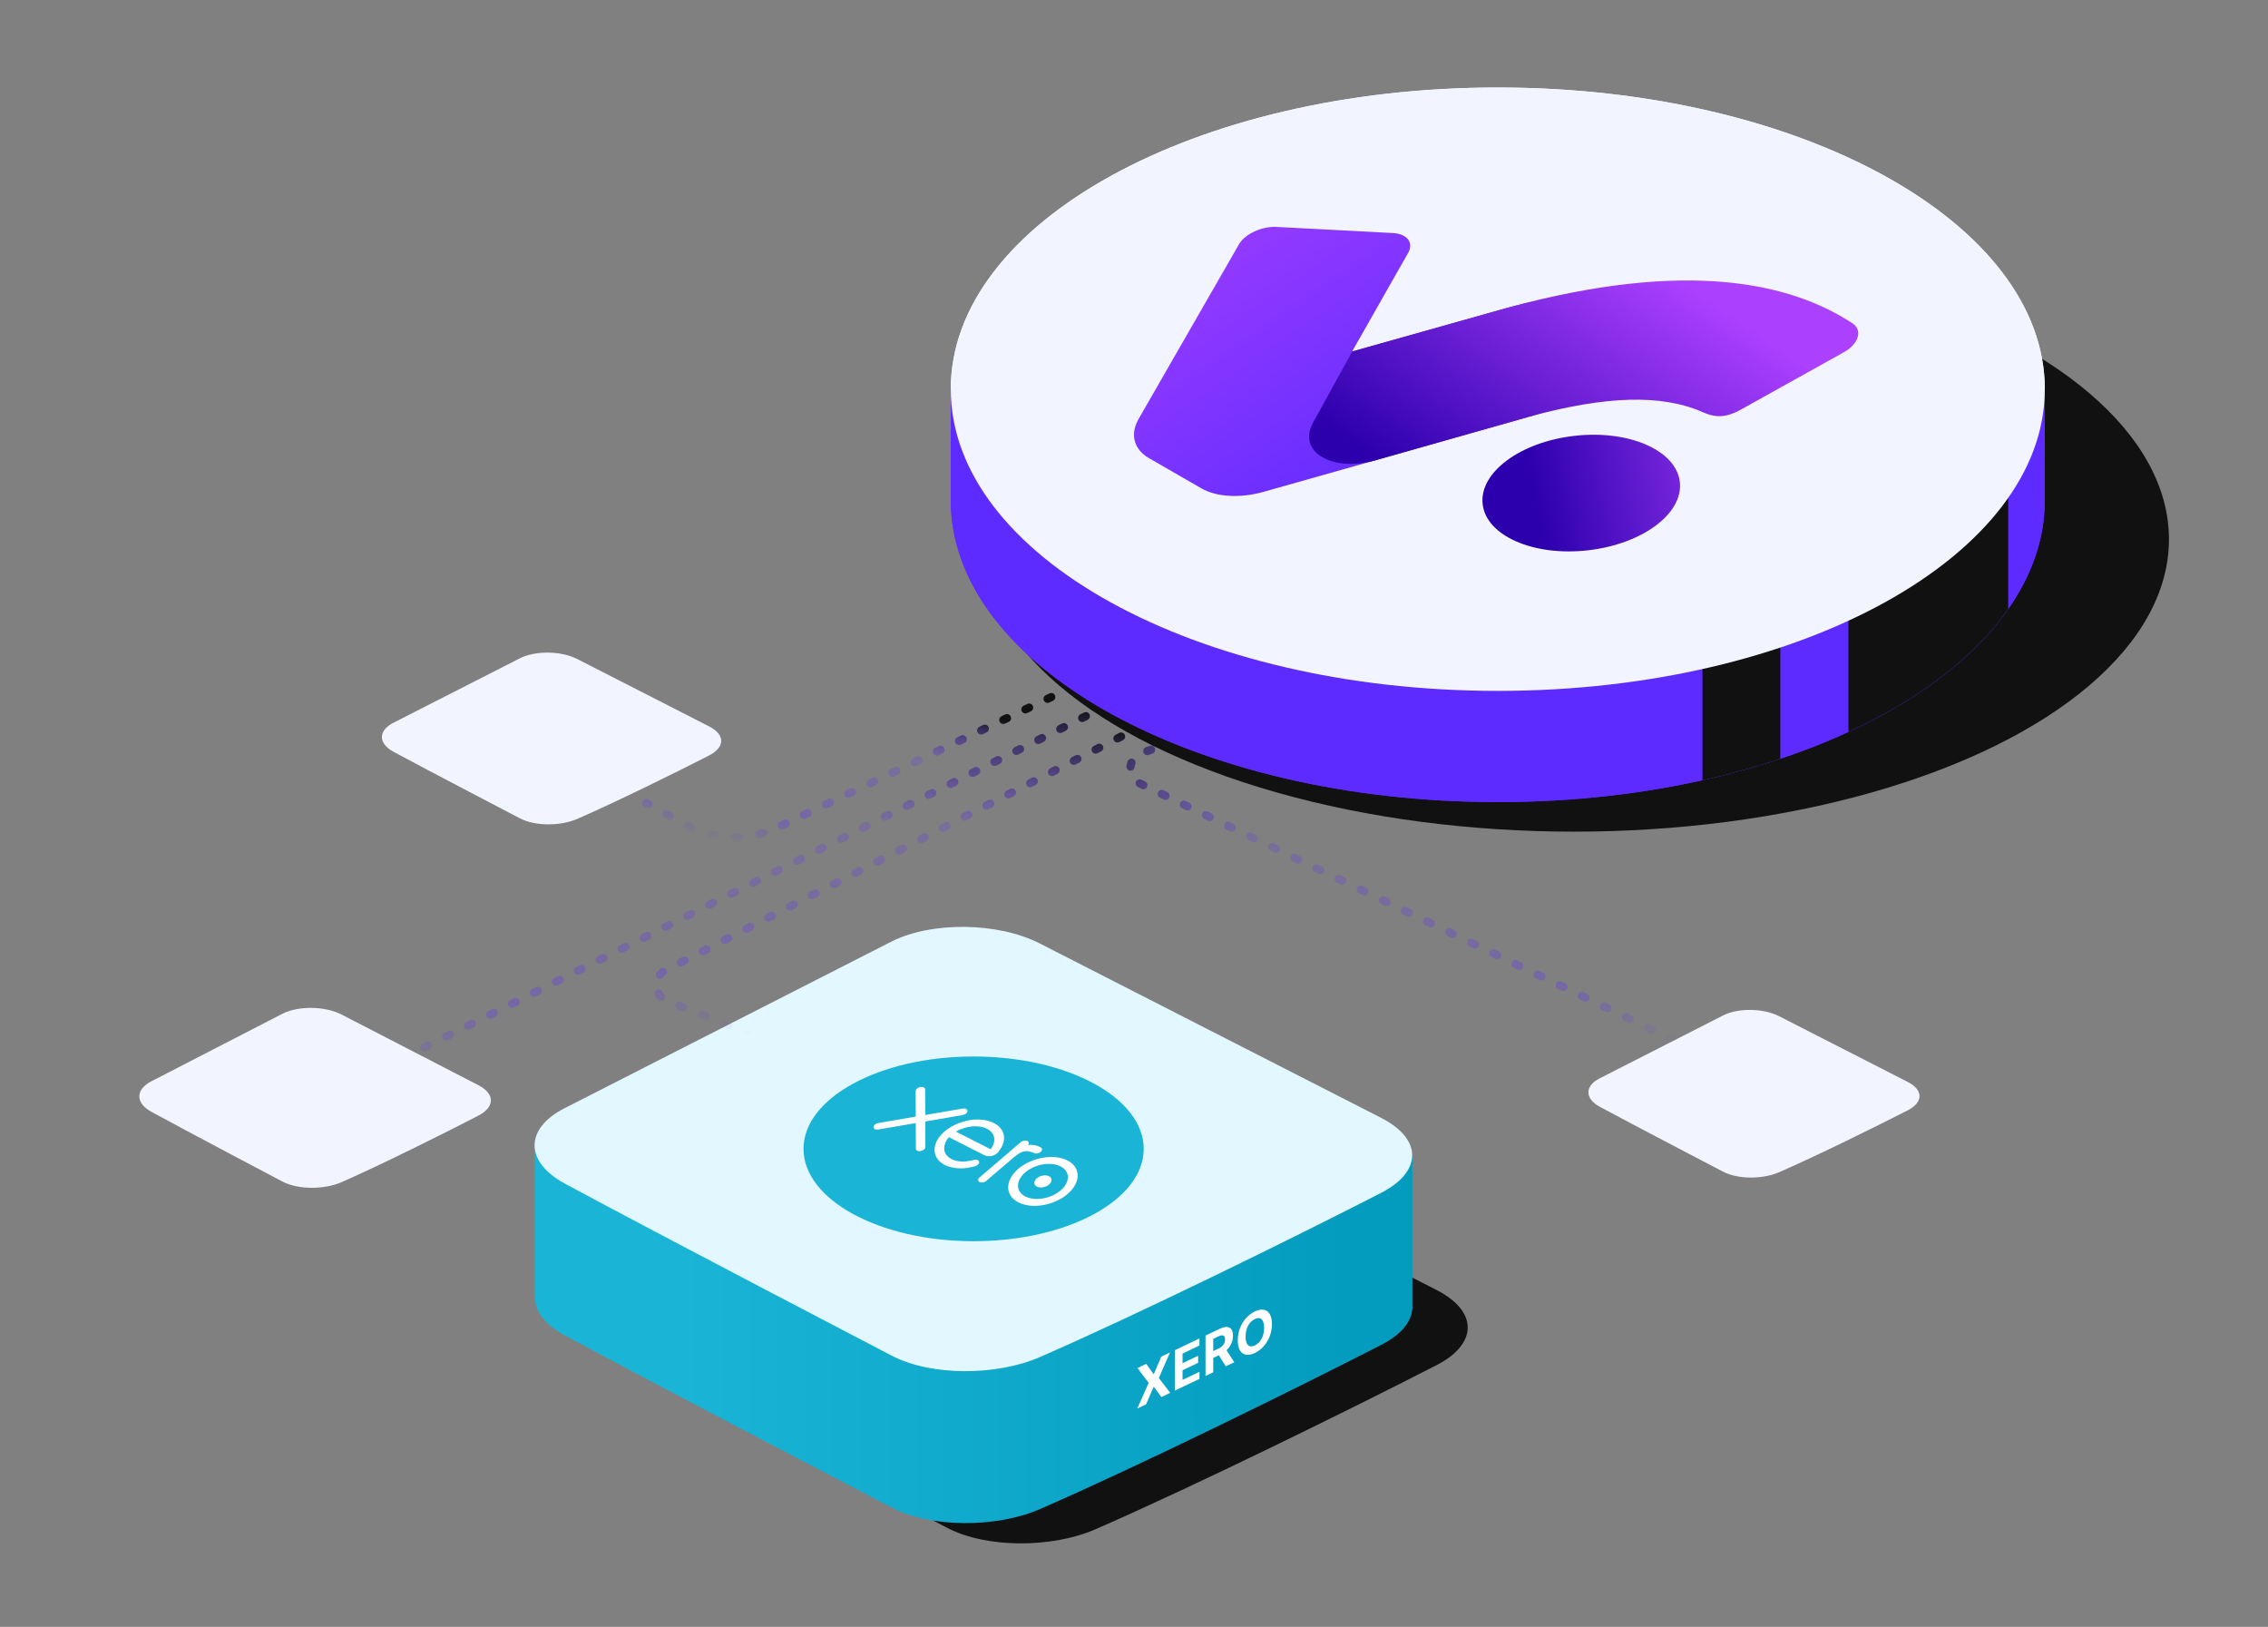
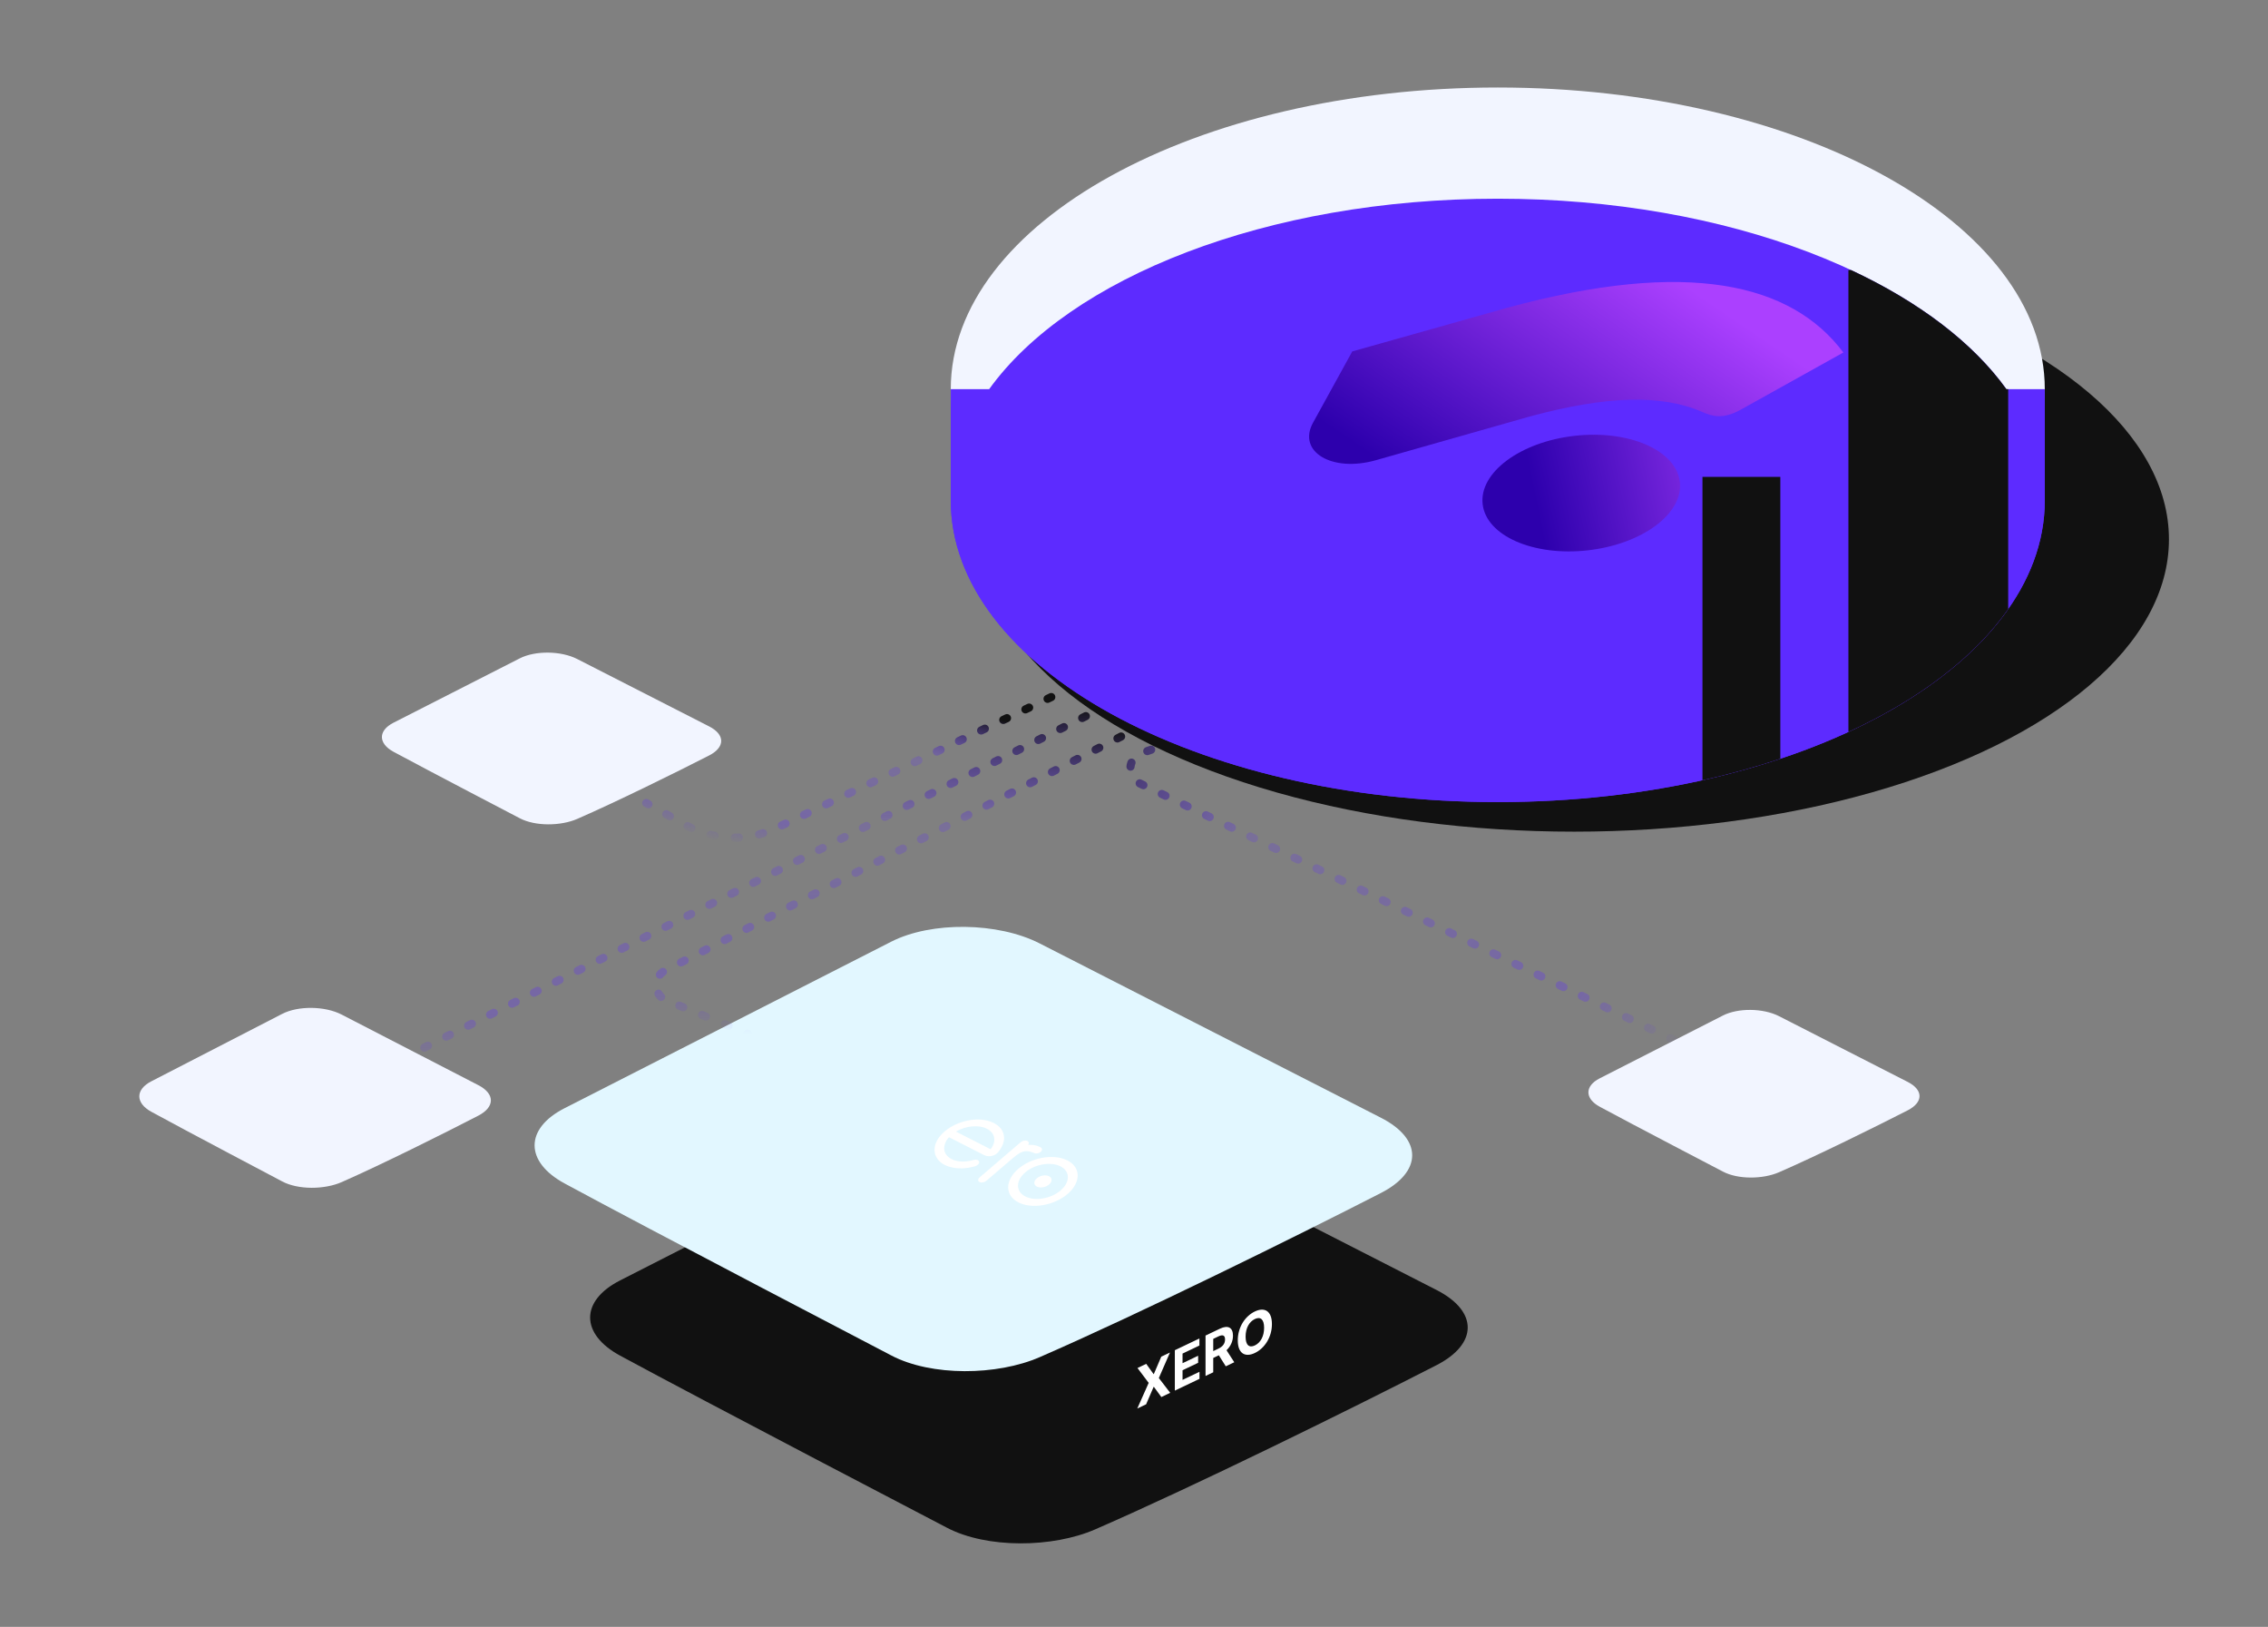
<svg xmlns="http://www.w3.org/2000/svg" width="700" height="502" viewBox="0 0 700 502" fill="none">
  <rect x="0" y="0" width="700" height="502" fill="#808080" stroke="none" />
  <path d="M443.361 421.25C416.682 434.926 368.892 458.466 338.033 471.91C324.876 477.639 304.586 477.892 292.207 471.377C292.207 471.377 217.065 432.216 191.396 418.308C179.094 411.645 179.017 401.395 191.396 395.091L292.207 343.714C304.586 337.41 325.1 337.648 338.033 344.248L443.361 398.04C456.294 404.639 456.132 414.706 443.361 421.25Z" fill="#111111" />
-   <path d="M435.918 403.447C435.918 403.426 435.918 403.398 435.918 403.377V356.648L355.032 355.398L320.954 337.994C308.021 331.388 287.506 331.149 275.128 337.461L243.315 353.678L165.059 352.471V400.8H165.087C165.325 404.823 168.404 408.86 174.316 412.062C199.986 425.969 275.128 465.13 275.128 465.13C287.506 471.645 307.796 471.393 320.954 465.664C351.813 452.226 399.602 428.679 426.281 415.003C432.376 411.879 435.595 407.947 435.89 403.981H435.918V403.447Z" fill="url(#paint0_linear)" />
  <path d="M426.22 368.112C399.541 381.788 351.751 405.328 320.892 418.773C307.735 424.501 287.445 424.754 275.066 418.239C275.066 418.239 199.924 379.078 174.255 365.17C161.954 358.508 161.876 348.258 174.255 341.953L275.066 290.576C287.445 284.272 307.959 284.511 320.892 291.11L426.22 344.902C439.153 351.501 438.992 361.569 426.22 368.112Z" fill="#E2F7FF" />
-   <path d="M300.5 383C329.495 383 353 370.24 353 354.5C353 338.76 329.495 326 300.5 326C271.505 326 248 338.76 248 354.5C248 370.24 271.505 383 300.5 383Z" fill="#1AB4D7" />
-   <path d="M285.581 346.054L297.144 344.064C297.531 343.995 297.896 343.83 298.169 343.596C298.738 343.109 298.735 342.476 298.162 342.184C297.884 342.042 297.513 342.002 297.118 342.071C297.116 342.072 285.582 344.045 285.582 344.045L285.529 336.157C285.525 335.892 285.371 335.669 285.095 335.529C284.523 335.237 283.595 335.396 283.026 335.882C282.749 336.12 282.6 336.399 282.604 336.669L282.637 344.544L271.085 346.53C270.682 346.597 270.31 346.763 270.032 347.002C269.462 347.489 269.466 348.121 270.038 348.413C270.315 348.553 270.682 348.595 271.072 348.528L282.637 346.553L282.677 354.409C282.671 354.694 282.823 354.925 283.105 355.069C283.677 355.36 284.605 355.201 285.175 354.714C285.449 354.479 285.6 354.204 285.6 353.938L285.581 346.054Z" fill="white" />
  <path d="M320.011 363.586C318.978 364.471 318.982 365.621 320.023 366.151C321.062 366.68 322.748 366.391 323.782 365.507C324.816 364.622 324.811 363.472 323.773 362.943C322.732 362.412 321.046 362.701 320.011 363.586Z" fill="white" />
  <path d="M316.431 361.768C319.425 359.206 324.31 358.369 327.321 359.903C330.331 361.436 330.345 364.768 327.351 367.329C324.358 369.891 319.473 370.726 316.464 369.194C313.452 367.66 313.438 364.329 316.431 361.768ZM314.283 360.674C310.112 364.243 310.132 368.885 314.327 371.022C318.523 373.158 325.331 371.994 329.502 368.425C333.673 364.855 333.652 360.212 329.457 358.075C325.262 355.938 318.454 357.104 314.283 360.674Z" fill="white" />
  <path d="M321.178 354.035L320.86 353.871C319.902 353.383 318.677 353.17 317.313 353.283C317.674 352.835 317.607 352.325 317.111 352.072C316.54 351.782 315.629 351.938 315.059 352.424C315.057 352.425 302.321 363.329 302.321 363.329C301.755 363.815 301.759 364.447 302.33 364.737C302.901 365.028 303.827 364.87 304.397 364.385C304.4 364.382 312.232 357.681 312.232 357.681C314.844 355.446 316.138 354.666 318.667 355.573C318.901 355.656 319.123 355.775 319.124 355.776C319.761 356.071 320.619 355.934 321.187 355.448C321.756 354.961 321.752 354.327 321.178 354.035Z" fill="white" />
  <path d="M295.067 349.185C295.096 349.161 295.127 349.136 295.158 349.112C298.128 347.393 302.037 346.992 304.605 348.3C307.205 349.624 307.586 352.269 305.746 354.623L295.067 349.185ZM308.066 355.539C309.724 353.51 310.294 351.44 309.639 349.591C308.688 346.884 305.191 345.226 300.937 345.464C297.467 345.659 293.942 347.075 291.519 349.148C290.911 349.668 290.372 350.23 289.922 350.824C287.687 353.784 288.01 357.051 290.728 358.949C291.536 359.511 292.482 359.921 293.646 360.189C294.634 360.429 295.724 360.547 296.885 360.521C298.092 360.493 299.327 360.276 300.665 359.944C300.691 359.938 300.715 359.934 300.741 359.928C301.664 359.702 302.312 359.043 302.204 358.515C302.113 358.071 301.588 357.642 300.438 357.935C300.175 358.012 299.895 358.086 299.603 358.153C298.759 358.327 297.831 358.439 296.901 358.419C295.735 358.377 294.637 358.133 293.71 357.668C290.725 356.102 291.205 353.487 292.125 351.915C292.304 351.625 292.517 351.338 292.761 351.055C292.81 351.004 292.858 350.955 292.906 350.912C293.53 351.229 303.738 356.426 303.738 356.426C305.254 357.156 307.095 356.671 308.066 355.539Z" fill="white" />
  <path d="M353.775 420.841L351.078 422.128L354.533 426.713L351.012 434.626L353.737 433.326L356.044 427.971L356.132 427.929L358.44 431.083L361.176 429.778L357.665 425.219L361.099 417.348L358.412 418.63L356.132 423.966L356.044 424.008L353.775 420.841ZM362.604 429.096L370.208 425.47V423.297L364.983 425.789V422.812L369.796 420.517V418.343L364.983 420.639V417.669L370.186 415.187V413.014L362.604 416.63V429.096ZM372.077 424.578L374.456 423.443V419.024L376.192 418.196L378.324 421.598L380.95 420.346L378.56 416.64C379.84 415.421 380.549 413.847 380.549 412.143C380.549 409.666 379.071 408.776 376.517 409.994L372.077 412.112V424.578ZM374.456 416.906V413.132L376.061 412.367C377.434 411.712 378.099 412.07 378.099 413.312C378.099 414.548 377.434 415.485 376.072 416.135L374.456 416.906ZM392.57 408.57C392.57 404.492 390.285 403.257 387.301 404.68C384.302 406.111 382.033 409.518 382.033 413.596C382.033 417.656 384.302 418.918 387.301 417.487C390.285 416.064 392.57 412.649 392.57 408.57ZM390.158 409.721C390.158 412.362 389.027 414.333 387.301 415.156C385.571 415.981 384.444 415.088 384.444 412.446C384.444 409.804 385.571 407.837 387.301 407.011C389.027 406.188 390.158 407.079 390.158 409.721Z" fill="white" />
  <path d="M218.868 233.113C208.553 238.399 190.077 247.497 178.146 252.694C173.059 254.908 165.215 255.006 160.429 252.488C160.429 252.488 131.377 237.351 121.453 231.976C116.697 229.4 116.667 225.439 121.453 223.002L160.429 203.144C165.215 200.707 173.146 200.799 178.146 203.35L218.868 224.142C223.868 226.692 223.806 230.584 218.868 233.113Z" fill="#F2F5FF" />
  <path d="M362.21 207.421L128.5 324.5" stroke="url(#paint1_linear)" stroke-width="2.523" stroke-linecap="round" stroke-linejoin="round" stroke-dasharray="1.26 6.31" />
  <path d="M331.299 211.837L239.475 255.563C230.597 259.79 220.218 259.444 211.642 254.632L199.453 247.795" stroke="url(#paint2_linear)" stroke-width="2.523" stroke-linecap="round" stroke-linejoin="round" stroke-dasharray="1.26 6.31" />
  <path d="M352.749 223.822L205.243 299.501C201.41 301.468 201.644 307.023 205.629 308.66L230.827 319.009" stroke="url(#paint3_linear)" stroke-width="2.523" stroke-linecap="round" stroke-linejoin="round" stroke-dasharray="1.26 6.31" />
  <path d="M376.72 223.822L352.258 232.405C348.015 233.894 347.69 239.769 351.743 241.716L519.29 322.233" stroke="url(#paint4_linear)" stroke-width="2.523" stroke-linecap="round" stroke-linejoin="round" stroke-dasharray="1.26 6.31" />
  <path d="M588.809 342.607C578.743 347.767 560.712 356.649 549.069 361.722C544.104 363.884 536.449 363.979 531.778 361.521C531.778 361.521 503.427 346.745 493.742 341.497C489.101 338.983 489.071 335.116 493.742 332.737L531.778 313.352C536.449 310.973 544.189 311.063 549.069 313.553L588.809 333.85C593.689 336.34 593.628 340.138 588.809 342.607Z" fill="#F2F5FF" />
  <path d="M147.643 344.249C136.956 349.787 117.812 359.319 105.45 364.763C100.179 367.082 92.051 367.185 87.092 364.547C87.092 364.547 56.99 348.689 46.708 343.058C41.78 340.36 41.749 336.21 46.708 333.657L87.092 312.853C92.051 310.3 100.269 310.397 105.45 313.069L147.643 334.851C152.824 337.523 152.759 341.6 147.643 344.249Z" fill="#F2F5FF" />
  <ellipse cx="485.856" cy="166.415" rx="183.575" ry="90.21" fill="#111111" />
  <path d="M619.264 120.091C594.492 85.66 533.542 61.312 462.279 61.312C391.016 61.312 330.065 85.66 305.29 120.091H293.449V154.404C293.449 205.817 369.037 247.496 462.279 247.496C555.521 247.496 631.109 205.817 631.109 154.404V120.091H619.264Z" fill="#5D2BFF" />
  <path d="M525.453 240.76C533.815 238.898 541.847 236.676 549.484 234.131V147.152H525.453V240.76Z" fill="#111111" />
  <path d="M619.811 187.945V120.092H619.264C608.936 105.74 592.318 93.139 571.292 83.324H570.5V225.856C592.282 215.815 609.405 202.802 619.811 187.945Z" fill="#111111" />
  <path d="M462.279 213.185C555.521 213.185 631.109 171.506 631.109 120.092C631.109 68.679 555.521 27 462.279 27C369.037 27 293.449 68.679 293.449 120.092C293.449 171.506 369.037 213.185 462.279 213.185Z" fill="#F2F5FF" />
  <path d="M619.264 120.091C594.492 85.66 533.542 61.312 462.279 61.312C391.016 61.312 330.065 85.66 305.29 120.091H293.449V154.404C293.449 205.817 369.037 247.496 462.279 247.496C555.521 247.496 631.109 205.817 631.109 154.404V120.091H619.264Z" fill="#5D2BFF" />
  <path d="M525.453 240.76C533.815 238.898 541.847 236.676 549.484 234.131V147.152H525.453V240.76Z" fill="#111111" />
  <path d="M619.811 187.945V120.092H619.264C608.936 105.74 592.318 93.139 571.292 83.324H570.5V225.856C592.282 215.815 609.405 202.802 619.811 187.945Z" fill="#111111" />
-   <path d="M462.279 213.185C555.521 213.185 631.109 171.506 631.109 120.092C631.109 68.679 555.521 27 462.279 27C369.037 27 293.449 68.679 293.449 120.092C293.449 171.506 369.037 213.185 462.279 213.185Z" fill="#F2F5FF" />
  <path d="M518.471 148.725C519.586 158.483 506.866 167.927 490.058 169.814C473.251 171.706 458.721 165.325 457.607 155.567C456.493 145.809 469.213 136.365 486.02 134.478C502.827 132.59 517.357 138.967 518.471 148.725Z" fill="url(#paint5_linear)" />
-   <path d="M351.332 129.431L382.437 75.315C384.32 72.159 389.518 69.782 394.03 70.016L429.887 71.911C434.325 72.148 436.427 74.901 434.597 78.057L417.3 108.492L465.221 95C522.091 79.534 498.609 121.351 471.991 128.588L389.897 151.793C382.734 153.798 375.462 153.377 370.798 150.688L354.644 141.383C349.987 138.697 348.734 134.149 351.332 129.431Z" fill="url(#paint6_linear)" />
-   <path d="M405.203 130.536C400.397 139.456 411.183 145.8 424.57 142.027L472.059 128.542C495.623 122.144 512.701 121.602 525.341 127.096C528.392 128.432 531.7 129.509 537.267 126.413L568.938 108.769C573.62 106.264 575.01 101.921 571.79 99.799C552.851 87.331 520.801 79.856 465.307 94.943L417.365 108.439L405.203 130.536Z" fill="url(#paint7_linear)" />
+   <path d="M405.203 130.536C400.397 139.456 411.183 145.8 424.57 142.027L472.059 128.542C495.623 122.144 512.701 121.602 525.341 127.096C528.392 128.432 531.7 129.509 537.267 126.413L568.938 108.769C552.851 87.331 520.801 79.856 465.307 94.943L417.365 108.439L405.203 130.536Z" fill="url(#paint7_linear)" />
  <defs>
    <linearGradient id="paint0_linear" x1="416.205" y1="402.187" x2="209.656" y2="402.362" gradientUnits="userSpaceOnUse">
      <stop stop-color="#039CBE" />
      <stop offset="1" stop-color="#1AB4D7" />
    </linearGradient>
    <linearGradient id="paint1_linear" x1="254.336" y1="218.145" x2="254.336" y2="333" gradientUnits="userSpaceOnUse">
      <stop stop-color="#111111" />
      <stop offset="0.312" stop-color="#5D2BFF" stop-opacity="0.2" />
      <stop offset="0.823" stop-color="#5D2BFF" stop-opacity="0.3" />
      <stop offset="1" stop-color="#5D2BFF" stop-opacity="0" />
    </linearGradient>
    <linearGradient id="paint2_linear" x1="265.801" y1="212.894" x2="254.336" y2="266.72" gradientUnits="userSpaceOnUse">
      <stop stop-color="#111111" />
      <stop offset="0.312" stop-color="#5D2BFF" stop-opacity="0.2" />
      <stop offset="0.823" stop-color="#5D2BFF" stop-opacity="0.3" />
      <stop offset="1" stop-color="#5D2BFF" stop-opacity="0" />
    </linearGradient>
    <linearGradient id="paint3_linear" x1="303.861" y1="225.118" x2="303.861" y2="319" gradientUnits="userSpaceOnUse">
      <stop stop-color="#111111" />
      <stop offset="0.312" stop-color="#5D2BFF" stop-opacity="0.2" />
      <stop offset="0.823" stop-color="#5D2BFF" stop-opacity="0.3" />
      <stop offset="1" stop-color="#5D2BFF" stop-opacity="0" />
    </linearGradient>
    <linearGradient id="paint4_linear" x1="327.832" y1="225.118" x2="494.75" y2="355.5" gradientUnits="userSpaceOnUse">
      <stop stop-color="#111111" />
      <stop offset="0.312" stop-color="#5D2BFF" stop-opacity="0.2" />
      <stop offset="0.823" stop-color="#5D2BFF" stop-opacity="0.3" />
      <stop offset="1" stop-color="#5D2BFF" stop-opacity="0" />
    </linearGradient>
    <linearGradient id="paint5_linear" x1="551.277" y1="139.236" x2="473.994" y2="155.283" gradientUnits="userSpaceOnUse">
      <stop stop-color="#AB40FF" />
      <stop offset="1" stop-color="#2D00AD" />
    </linearGradient>
    <linearGradient id="paint6_linear" x1="366.087" y1="31.702" x2="446.463" y2="147.991" gradientUnits="userSpaceOnUse">
      <stop stop-color="#AB40FF" />
      <stop offset="1" stop-color="#5D2BFF" />
    </linearGradient>
    <linearGradient id="paint7_linear" x1="511.742" y1="82.201" x2="456.882" y2="163.313" gradientUnits="userSpaceOnUse">
      <stop stop-color="#AB40FF" />
      <stop offset="1" stop-color="#2D00AD" />
    </linearGradient>
  </defs>
</svg>